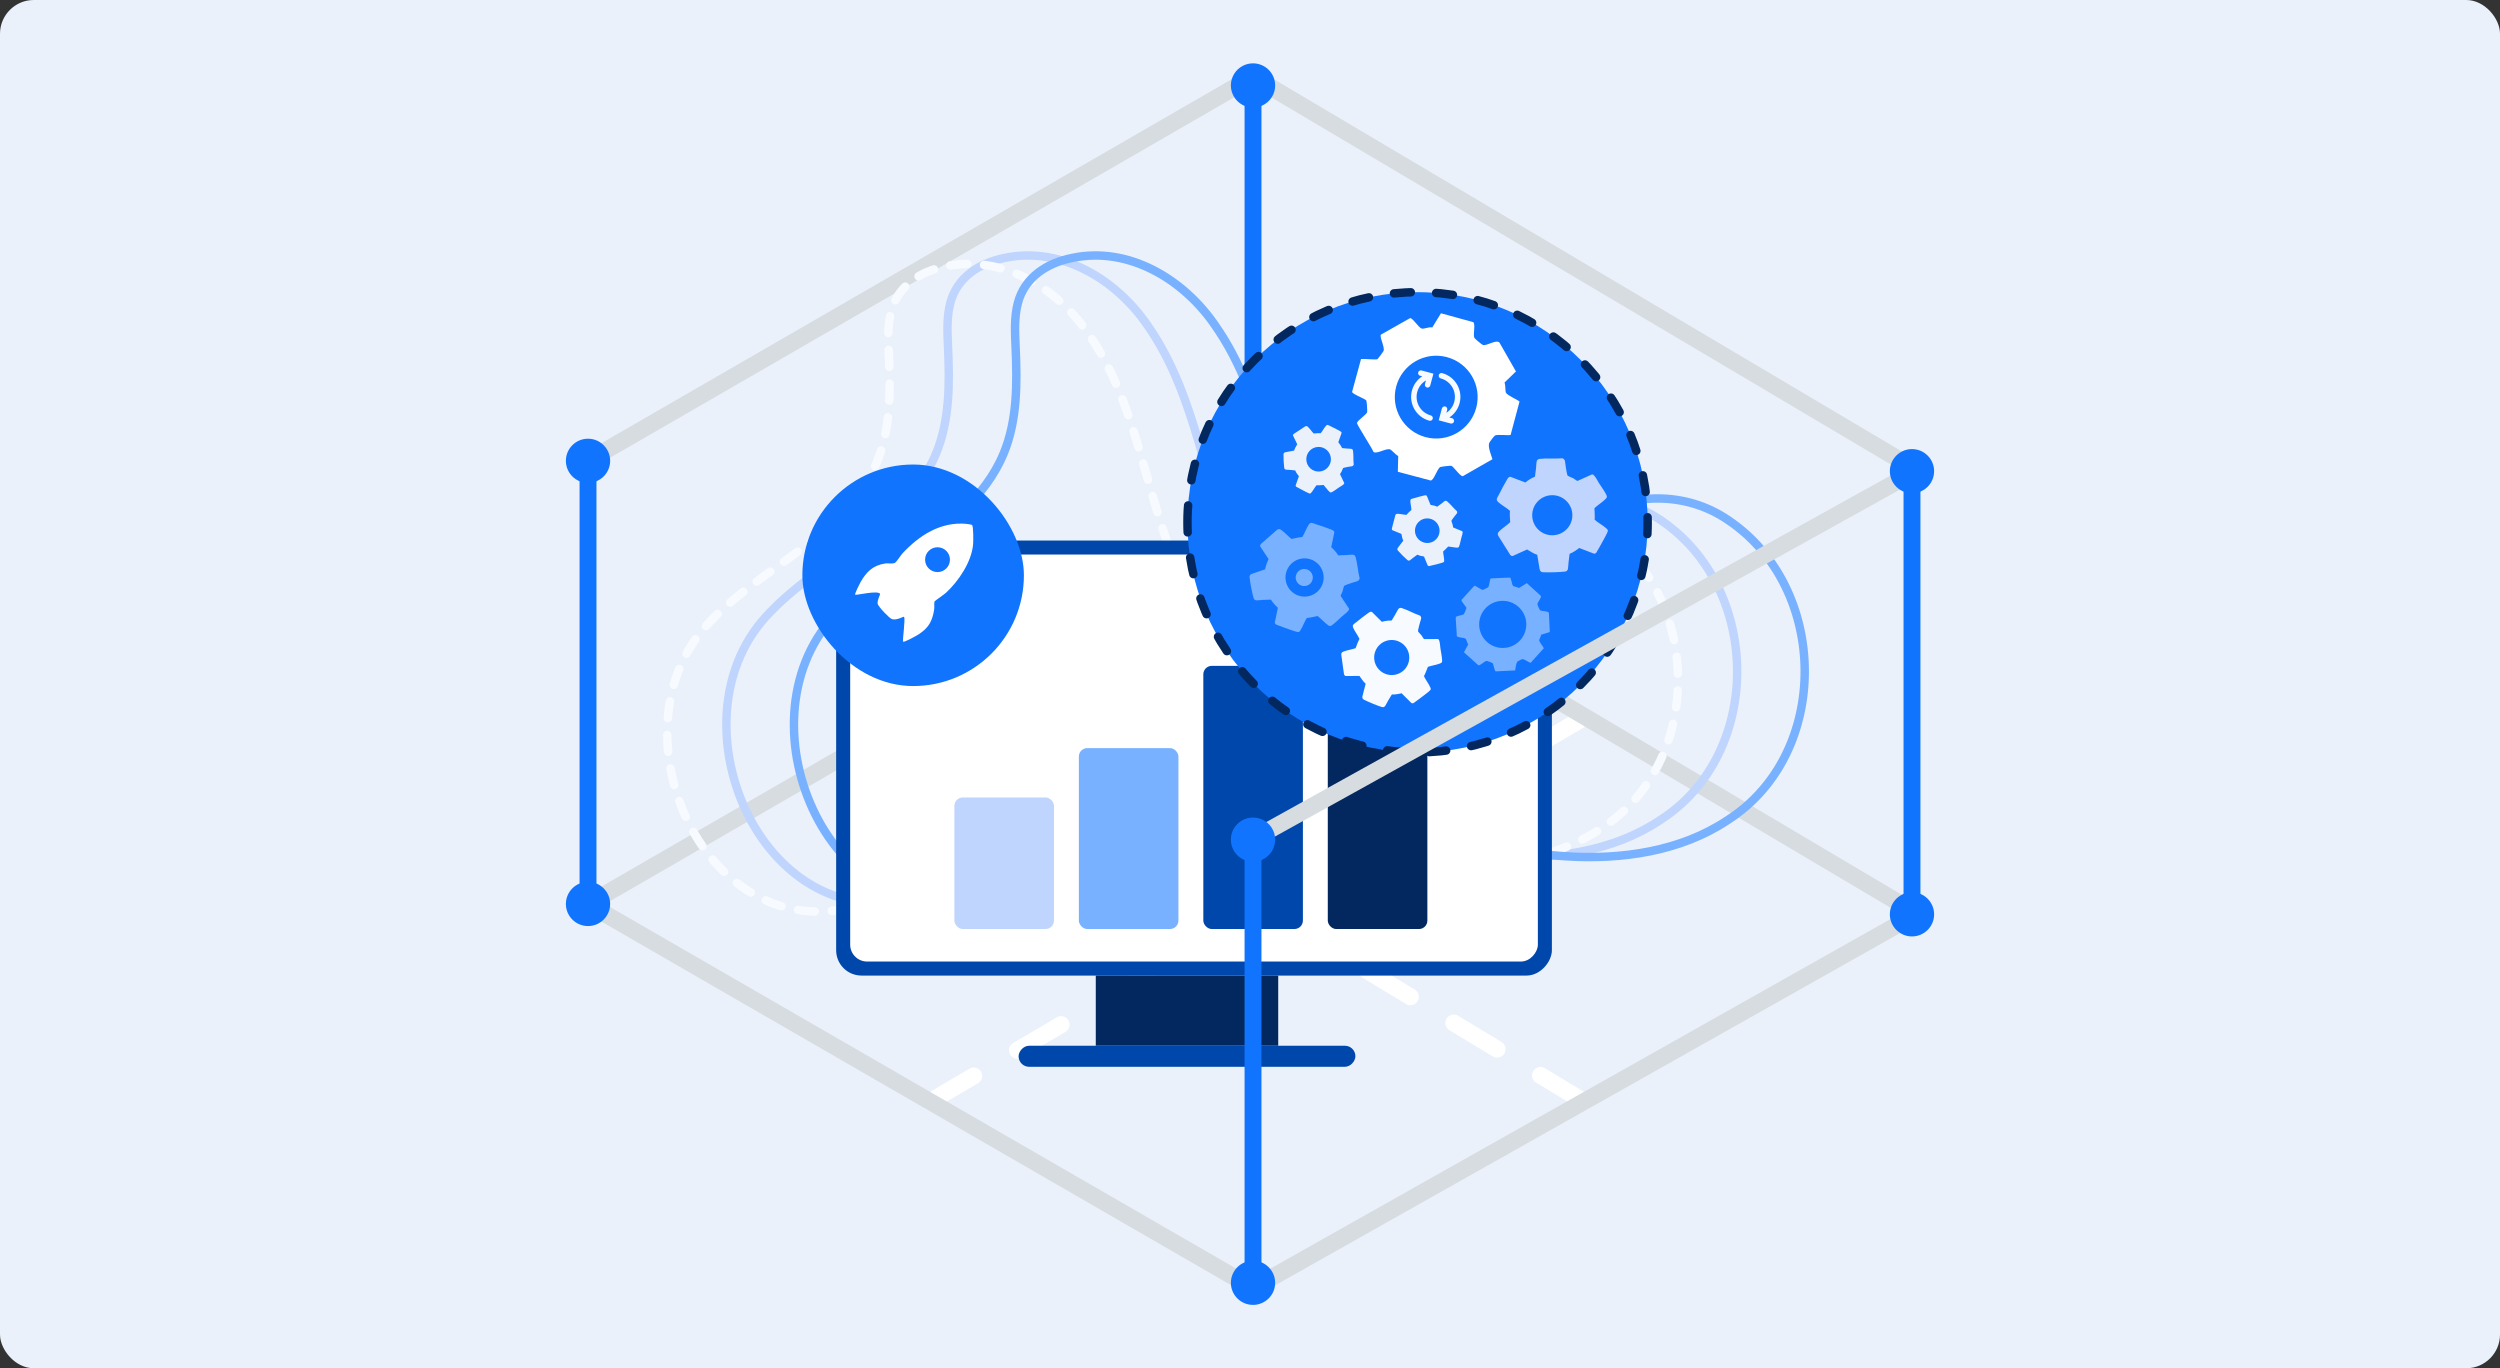
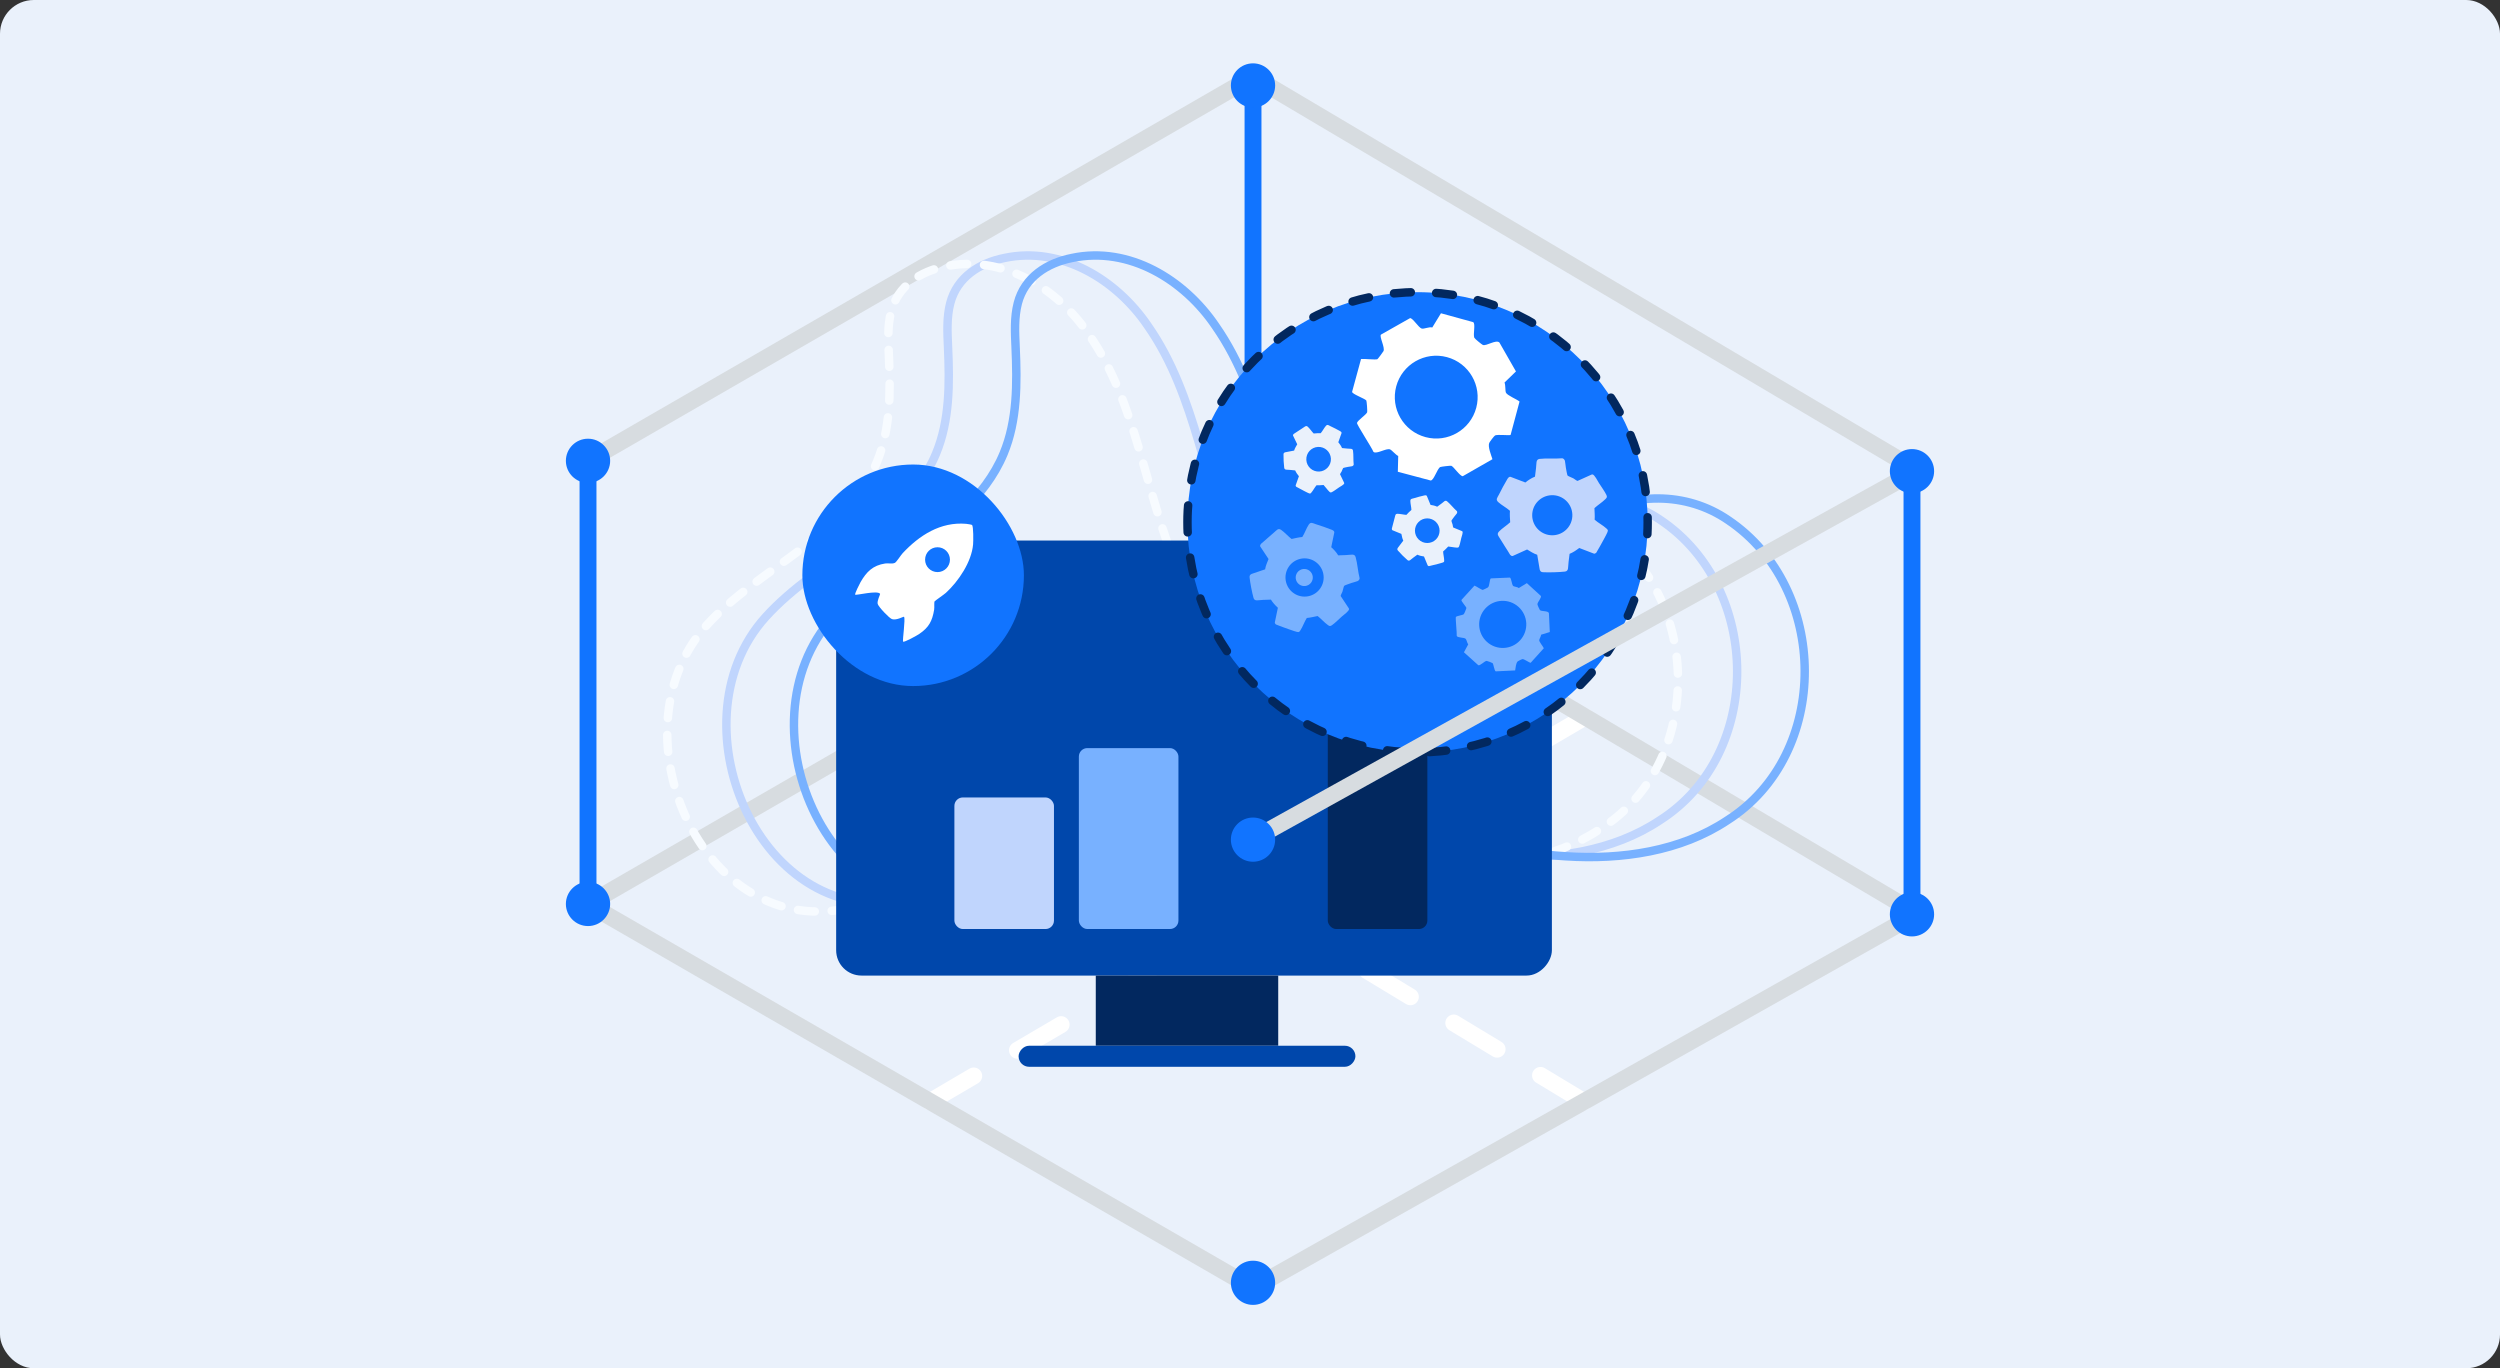
<svg xmlns="http://www.w3.org/2000/svg" width="296" height="162" viewBox="0 0 296 162" fill="none">
  <rect x="0" y="0" width="296" height="162" fill="#333333" stroke="none" />
  <rect width="296" height="162" rx="4" fill="#EAF1FB" />
  <path d="M110.118 130.43L187.679 84.882" stroke="white" stroke-width="2" stroke-miterlimit="10" stroke-linecap="round" stroke-dasharray="6 6" />
  <path d="M187.531 130.43L110.118 83.66" stroke="white" stroke-width="2" stroke-miterlimit="10" stroke-linecap="round" stroke-dasharray="6 6" />
  <path d="M148.357 152.51L226.994 108.184L148.357 61.573L69.621 107.042L148.357 152.51Z" stroke="#D7DCE0" stroke-width="2" stroke-miterlimit="10" />
  <path d="M226.994 55.689L148.357 9.079L69.621 54.547" stroke="#D7DCE0" stroke-width="2" stroke-miterlimit="10" />
  <path d="M69.621 54.43V107.158" stroke="#1174FF" stroke-width="2" stroke-miterlimit="10" />
  <path d="M67.308 54.559C67.308 53.282 68.341 52.25 69.621 52.25C70.901 52.25 71.934 53.282 71.934 54.559C71.934 55.837 70.901 56.868 69.621 56.868C68.341 56.868 67.308 55.837 67.308 54.559Z" fill="#1174FF" />
  <path d="M67 54.559C67 56.002 68.175 57.175 69.621 57.175C71.067 57.175 72.242 56.002 72.242 54.559C72.242 53.116 71.067 51.943 69.621 51.943C68.175 51.943 67 53.116 67 54.559C67 56.002 67 53.116 67 54.559ZM71.627 54.559C71.627 55.665 70.728 56.561 69.621 56.561C68.514 56.561 67.615 55.665 67.615 54.559C67.615 53.453 68.514 52.557 69.621 52.557C70.728 52.557 71.627 53.453 71.627 54.559C71.627 55.665 71.627 53.453 71.627 54.559Z" fill="#1174FF" />
  <path d="M67.308 107.029C67.308 108.307 68.341 109.339 69.621 109.339C70.901 109.339 71.934 108.307 71.934 107.029C71.934 105.752 70.901 104.72 69.621 104.72C68.341 104.72 67.308 105.752 67.308 107.029Z" fill="#1174FF" />
  <path d="M67 107.029C67 105.586 68.175 104.413 69.621 104.413C71.067 104.413 72.242 105.586 72.242 107.029C72.242 108.473 71.067 109.646 69.621 109.646C68.175 109.646 67 108.473 67 107.029C67 108.473 67 105.586 67 107.029ZM71.627 107.029C71.627 105.924 70.728 105.027 69.621 105.027C68.514 105.027 67.615 105.924 67.615 107.029C67.615 108.135 68.514 109.032 69.621 109.032C70.728 109.032 71.627 108.135 71.627 107.029C71.627 108.135 71.627 105.924 71.627 107.029Z" fill="#1174FF" />
  <path d="M148.357 9.988V62.716" stroke="#1174FF" stroke-width="2" stroke-miterlimit="10" />
  <path d="M146.043 10.117C146.043 8.839 147.077 7.807 148.357 7.807C149.637 7.807 150.67 8.839 150.67 10.117C150.67 11.394 149.637 12.426 148.357 12.426C147.077 12.426 146.043 11.394 146.043 10.117Z" fill="#1174FF" />
  <path d="M145.736 10.116C145.736 11.56 146.911 12.733 148.357 12.733C149.803 12.733 150.978 11.56 150.978 10.116C150.978 8.673 149.803 7.5 148.357 7.5C146.911 7.5 145.736 8.673 145.736 10.116C145.736 11.56 145.736 8.673 145.736 10.116ZM150.363 10.116C150.363 11.222 149.464 12.119 148.357 12.119C147.249 12.119 146.351 11.222 146.351 10.116C146.351 9.011 147.249 8.114 148.357 8.114C149.464 8.114 150.363 9.011 150.363 10.116C150.363 11.222 150.363 9.011 150.363 10.116Z" fill="#1174FF" />
  <path d="M146.043 62.587C146.043 63.864 147.077 64.896 148.357 64.896C149.637 64.896 150.67 63.864 150.67 62.587C150.67 61.309 149.637 60.277 148.357 60.277C147.077 60.277 146.043 61.309 146.043 62.587Z" fill="#1174FF" />
  <path d="M145.736 62.587C145.736 61.143 146.911 59.97 148.357 59.97C149.803 59.97 150.978 61.143 150.978 62.587C150.978 64.03 149.803 65.203 148.357 65.203C146.911 65.203 145.736 64.03 145.736 62.587C145.736 64.03 145.736 61.143 145.736 62.587ZM150.363 62.587C150.363 61.481 149.464 60.584 148.357 60.584C147.249 60.584 146.351 61.481 146.351 62.587C146.351 63.692 147.249 64.589 148.357 64.589C149.464 64.589 150.363 63.692 150.363 62.587C150.363 63.692 150.363 61.481 150.363 62.587Z" fill="#1174FF" />
  <path d="M105.891 60.6C107.959 58.6 109.731 56.346 110.826 53.708C112.462 49.776 112.436 45.381 112.248 41.13C112.171 39.375 112.07 37.592 112.511 35.892C113.308 32.825 115.978 31.129 118.936 30.542C125.672 29.113 132.22 33.115 135.926 38.611C141.739 46.942 142.588 57.646 146.618 66.825C156.251 88.085 168.31 67.679 179.961 61.287C185.158 58.291 191.612 58.133 196.641 61.597C208.577 69.634 208.852 89.297 196.508 97.134C190.98 100.814 183.969 101.814 177.395 101.385C164.399 100.643 152.1 94.125 139.108 95.493C134.646 95.912 130.269 97.189 125.921 98.982C120.387 101.221 114.623 104.52 108.94 106.145C90.553 111.754 79.1 85.814 90.644 73.059C93.803 69.569 97.85 67.021 101.615 64.19C103.092 63.077 104.553 61.89 105.888 60.6H105.891Z" stroke="#C0D5FD" stroke-miterlimit="10" />
  <path d="M98.888 61.599C100.956 59.599 102.728 57.345 103.823 54.707C105.459 50.776 105.433 46.38 105.245 42.129C105.168 40.374 105.067 38.591 105.508 36.891C106.305 33.824 108.975 32.128 111.933 31.541C118.669 30.112 125.217 34.114 128.923 39.61C134.736 47.941 135.585 58.645 139.615 67.823C149.248 89.084 161.307 68.678 172.958 62.286C178.155 59.29 184.609 59.132 189.638 62.596C201.574 70.633 201.849 90.296 189.505 98.133C183.977 101.813 176.966 102.813 170.392 102.384C157.396 101.642 145.097 95.124 132.105 96.492C127.644 96.911 123.266 98.188 118.918 99.981C113.384 102.22 107.62 105.519 101.937 107.144C83.55 112.753 72.097 86.813 83.641 74.058C86.8 70.568 90.847 68.02 94.612 65.189C96.089 64.076 97.55 62.889 98.885 61.599H98.888Z" stroke="#F7FBFF" stroke-miterlimit="10" stroke-linecap="round" stroke-dasharray="2 2" />
  <path d="M113.891 60.6C115.959 58.6 117.731 56.346 118.826 53.708C120.462 49.776 120.436 45.381 120.248 41.13C120.171 39.375 120.07 37.592 120.511 35.892C121.308 32.825 123.978 31.129 126.936 30.542C133.672 29.113 140.22 33.115 143.926 38.611C149.739 46.942 150.588 57.646 154.618 66.825C164.251 88.085 176.31 67.679 187.961 61.287C193.158 58.291 199.612 58.133 204.641 61.597C216.577 69.634 216.852 89.297 204.508 97.134C198.98 100.814 191.969 101.814 185.395 101.385C172.399 100.643 160.1 94.125 147.108 95.493C142.646 95.912 138.269 97.189 133.921 98.982C128.387 101.221 122.623 104.52 116.94 106.145C98.553 111.754 87.1 85.814 98.644 73.059C101.803 69.569 105.85 67.021 109.615 64.19C111.092 63.077 112.553 61.89 113.888 60.6H113.891Z" stroke="#78B1FF" stroke-miterlimit="10" />
  <rect width="84.744" height="51.511" rx="3" transform="matrix(-1 0 0 1 183.744 63.997)" fill="#0047AB" />
-   <rect width="81.421" height="48.188" rx="2" transform="matrix(-1 0 0 1 182.083 65.658)" fill="white" />
  <rect width="21.602" height="8.308" transform="matrix(-1 0 0 1 151.342 115.509)" fill="#02285F" />
  <rect width="39.88" height="2.492" rx="1.246" transform="matrix(-1 0 0 1 160.481 123.816)" fill="#0047AB" />
  <rect x="113" y="94.418" width="11.79" height="15.579" rx="1" fill="#C0D5FD" />
  <rect x="127.737" y="88.575" width="11.79" height="21.421" rx="1" fill="#78B1FF" />
  <rect x="142.473" y="78.838" width="11.79" height="31.157" rx="1" fill="#0047AB" />
  <rect x="157.21" y="72.998" width="11.79" height="36.999" rx="1" fill="#02285F" />
  <rect x="95" y="54.999" width="26.23" height="26.23" rx="13.115" fill="#1174FF" />
  <path d="M115.081 62.152C115.273 62.29 115.244 64.127 115.213 64.47C115.029 66.535 113.491 68.82 111.995 70.192C111.784 70.385 110.7 71.126 110.659 71.198C110.581 71.334 110.65 71.907 110.604 72.18C110.373 73.564 109.972 74.294 108.814 75.078C108.593 75.227 107.038 76.097 106.927 75.97C106.829 75.859 107.229 73.241 107.034 73.028C106.982 72.969 106.161 73.483 105.612 73.306C105.295 73.204 104 71.843 103.918 71.501C103.823 71.103 104.248 70.374 104.199 70.303C103.89 69.866 101.362 70.513 101.255 70.411C101.165 70.326 101.785 69.104 101.89 68.921C102.596 67.697 103.35 66.938 104.811 66.716C105.165 66.663 105.635 66.789 105.943 66.648C106.143 66.558 106.654 65.735 106.87 65.504C108.847 63.388 111.35 61.759 114.393 62.021C114.518 62.032 115.023 62.11 115.08 62.152H115.081ZM112.474 66.265C112.474 65.452 111.815 64.794 111.002 64.794C110.189 64.794 109.53 65.452 109.53 66.265C109.53 67.077 110.189 67.736 111.002 67.736C111.815 67.736 112.474 67.077 112.474 66.265Z" fill="white" />
  <circle cx="167.84" cy="61.839" r="27.245" transform="rotate(-180 167.84 61.839)" fill="#1174FF" stroke="#02285F" stroke-linecap="round" stroke-dasharray="2 3" />
  <path d="M182.789 76.749L181.227 78.479C181.146 78.497 180.48 78.045 180.283 78.033C180.217 78.029 179.761 78.249 179.698 78.305C179.486 78.493 179.445 79.085 179.393 79.379L177.089 79.489C176.916 79.389 176.843 78.648 176.723 78.513C176.69 78.475 176.074 78.246 176.017 78.248C175.779 78.258 175.229 78.856 175.033 78.763L173.329 77.231L173.836 76.296C173.717 76.144 173.637 75.749 173.547 75.647C173.367 75.445 172.574 75.541 172.477 75.289C172.51 75.002 172.307 73.134 172.377 73.047C172.481 72.918 173.154 72.842 173.304 72.728C173.366 72.68 173.63 72.031 173.624 71.989C173.598 71.826 172.955 71.153 173.038 71.029L174.58 69.336C174.784 69.409 175.419 69.841 175.557 69.849C175.591 69.85 176.128 69.584 176.17 69.551C176.384 69.389 176.353 68.535 176.524 68.482L178.779 68.385C178.949 68.484 178.99 69.183 179.146 69.36C179.255 69.482 179.668 69.474 179.821 69.629L180.779 69.042L182.439 70.559C182.549 70.738 182.058 71.272 182.03 71.53C182.022 71.606 182.272 72.17 182.321 72.227C182.488 72.419 183.28 72.289 183.39 72.587L183.496 74.833L182.468 75.149C182.458 75.341 182.254 75.653 182.244 75.795C182.23 76 182.695 76.526 182.786 76.748L182.789 76.749ZM179.995 75.799C181.028 74.655 180.937 72.89 179.793 71.857C178.649 70.825 176.884 70.914 175.851 72.058C174.819 73.202 174.91 74.967 176.054 76C177.198 77.033 178.963 76.943 179.995 75.799Z" fill="#78B1FF" />
  <path d="M179.915 47.54L178.855 51.496C178.744 51.589 177.34 51.413 177.022 51.553C176.916 51.6 176.379 52.309 176.324 52.446C176.143 52.91 176.552 53.869 176.706 54.37L173.19 56.384C172.838 56.366 172.132 55.265 171.838 55.151C171.754 55.117 170.609 55.251 170.52 55.3C170.156 55.507 169.774 56.882 169.393 56.892L165.503 55.857L165.549 53.99C165.24 53.847 164.799 53.294 164.576 53.206C164.134 53.034 162.971 53.819 162.617 53.502C162.439 53.026 160.628 50.267 160.669 50.074C160.728 49.79 161.719 49.132 161.862 48.833C161.922 48.71 161.816 47.482 161.773 47.422C161.602 47.187 160.057 46.649 160.089 46.389L161.147 42.507C161.524 42.458 162.862 42.626 163.085 42.528C163.139 42.504 163.767 41.657 163.806 41.573C164.011 41.148 163.28 39.837 163.506 39.617L166.956 37.664C167.301 37.681 167.924 38.743 168.308 38.894C168.577 38.998 169.217 38.656 169.58 38.776L170.609 37.091L174.419 38.138C174.734 38.33 174.393 39.557 174.555 39.984C174.603 40.108 175.446 40.791 175.567 40.841C175.983 41.007 177.118 40.172 177.528 40.549L179.489 43.978L178.134 45.294C178.272 45.604 178.202 46.254 178.3 46.484C178.443 46.816 179.59 47.267 179.91 47.541L179.915 47.54ZM174.786 48.288C175.487 45.673 173.934 42.985 171.318 42.284C168.703 41.583 166.013 43.135 165.312 45.75C164.612 48.365 166.165 51.053 168.781 51.754C171.396 52.455 174.086 50.903 174.786 48.288Z" fill="white" />
-   <path fill-rule="evenodd" clip-rule="evenodd" d="M170.581 44.802C171.791 45.126 172.51 46.371 172.185 47.581C172.037 48.135 171.696 48.586 171.253 48.881L171.349 48.524C171.395 48.351 171.292 48.173 171.119 48.127C170.946 48.081 170.769 48.183 170.722 48.356L170.345 49.765L171.754 50.142C171.927 50.189 172.104 50.086 172.151 49.913C172.197 49.74 172.095 49.563 171.922 49.516L171.599 49.43C172.174 49.051 172.619 48.467 172.812 47.749C173.229 46.193 172.305 44.593 170.749 44.176C170.576 44.13 170.398 44.232 170.352 44.405C170.306 44.578 170.408 44.756 170.581 44.802ZM168.714 45.482L168.831 45.045C168.341 45.338 167.961 45.813 167.802 46.407C167.478 47.617 168.196 48.861 169.407 49.185C169.579 49.232 169.682 49.41 169.636 49.582C169.589 49.755 169.412 49.858 169.239 49.812C167.682 49.395 166.759 47.795 167.176 46.239C167.369 45.519 167.814 44.935 168.391 44.556L168.141 44.489C167.968 44.443 167.865 44.265 167.912 44.092C167.958 43.919 168.136 43.817 168.309 43.863L169.718 44.24L169.34 45.649C169.294 45.822 169.116 45.925 168.943 45.879C168.77 45.832 168.668 45.654 168.714 45.482Z" fill="#F7FBFF" />
  <path d="M158.878 72.993C158.524 73.305 158.073 73.767 157.698 74.028C157.473 74.185 157.387 74.126 157.184 73.978C156.782 73.682 156.406 73.25 156.008 72.938C155.582 73.015 155.166 73.134 154.727 73.167C154.441 73.61 154.254 74.194 153.968 74.628C153.906 74.723 153.855 74.819 153.73 74.84C153.594 74.863 152.837 74.585 152.645 74.52C152.116 74.342 151.586 74.137 151.065 73.936C151.008 73.868 150.93 73.8 150.937 73.705L151.301 71.958C150.988 71.673 150.695 71.358 150.476 70.994C150.166 71.011 149.854 71.016 149.543 71.028C149.315 71.037 149.045 71.08 148.82 71.082C148.611 71.085 148.475 70.997 148.417 70.795C148.247 70.204 148.01 68.965 147.95 68.353C147.93 68.146 148.008 68.043 148.193 67.951L149.791 67.409C149.849 66.979 150.045 66.582 150.196 66.188L149.206 64.693C149.171 64.59 149.237 64.481 149.294 64.397C149.841 63.951 150.346 63.45 150.891 63.003C151.181 62.766 151.334 62.491 151.695 62.743C152.114 63.035 152.511 63.5 152.922 63.815C153.345 63.721 153.759 63.619 154.193 63.581C154.479 63.139 154.666 62.553 154.952 62.12C155.194 61.753 155.438 61.952 155.795 62.065C156.374 62.25 157.096 62.486 157.653 62.714C157.801 62.775 157.99 62.853 157.982 63.044L157.619 64.79C157.936 65.07 158.223 65.391 158.444 65.754C158.754 65.737 159.066 65.732 159.377 65.72C159.605 65.711 159.875 65.668 160.1 65.666C160.309 65.663 160.445 65.751 160.503 65.953C160.727 66.733 160.772 67.664 160.979 68.46C160.986 68.597 160.855 68.755 160.736 68.803C160.529 68.888 160.226 68.948 160.009 69.026C159.869 69.076 159.192 69.301 159.146 69.365C159.093 69.439 158.99 69.927 158.941 70.063C158.88 70.238 158.763 70.381 158.732 70.564L159.7 72.028C159.717 72.055 159.724 72.085 159.726 72.117C159.739 72.35 159.065 72.826 158.877 72.992L158.878 72.993ZM154.886 70.598C156.112 70.363 156.916 69.178 156.681 67.949C156.446 66.721 155.262 65.916 154.036 66.15C152.81 66.385 152.006 67.57 152.241 68.799C152.476 70.027 153.66 70.832 154.886 70.598Z" fill="#78B1FF" />
  <circle cx="154.423" cy="68.377" r="1.013" transform="rotate(60.304 154.423 68.377)" fill="#78B1FF" />
  <path d="M189.319 57.198C189.584 57.617 189.987 58.162 190.195 58.594C190.319 58.854 190.244 58.934 190.057 59.119C189.683 59.487 189.171 59.803 188.782 60.164C188.79 60.619 188.843 61.07 188.804 61.531C189.215 61.902 189.789 62.193 190.192 62.562C190.28 62.642 190.37 62.712 190.372 62.845C190.373 62.99 189.958 63.728 189.858 63.916C189.585 64.434 189.283 64.95 188.987 65.457C188.908 65.504 188.824 65.573 188.726 65.55L186.976 64.88C186.629 65.157 186.253 65.408 185.839 65.574C185.804 65.898 185.757 66.223 185.718 66.547C185.688 66.784 185.688 67.072 185.652 67.306C185.62 67.522 185.506 67.649 185.288 67.675C184.646 67.753 183.322 67.791 182.677 67.75C182.459 67.737 182.365 67.638 182.301 67.431L182.007 65.684C181.571 65.551 181.192 65.281 180.809 65.058L179.093 65.834C178.981 65.853 178.878 65.767 178.801 65.693C178.43 65.052 177.995 64.444 177.623 63.804C177.426 63.463 177.167 63.259 177.488 62.927C177.862 62.541 178.41 62.208 178.805 61.835C178.779 61.38 178.743 60.934 178.776 60.477C178.366 60.106 177.79 59.815 177.388 59.446C177.048 59.133 177.295 58.914 177.473 58.562C177.761 57.993 178.127 57.284 178.457 56.745C178.545 56.601 178.658 56.419 178.854 56.459L180.604 57.128C180.947 56.846 181.328 56.602 181.741 56.434C181.776 56.11 181.823 55.785 181.862 55.461C181.892 55.224 181.892 54.936 181.927 54.702C181.96 54.486 182.074 54.359 182.292 54.333C183.139 54.231 184.112 54.34 184.972 54.26C185.115 54.275 185.257 54.438 185.287 54.569C185.34 54.798 185.352 55.122 185.396 55.36C185.425 55.514 185.545 56.253 185.603 56.312C185.67 56.379 186.159 56.568 186.292 56.641C186.464 56.734 186.593 56.88 186.777 56.942L188.457 56.184C188.488 56.17 188.52 56.168 188.553 56.172C188.798 56.197 189.177 56.976 189.319 57.199L189.319 57.198ZM186.167 60.935C186.129 59.625 185.035 58.593 183.722 58.63C182.409 58.668 181.376 59.761 181.413 61.071C181.451 62.382 182.545 63.414 183.858 63.376C185.171 63.338 186.205 62.245 186.167 60.935Z" fill="#C0D5FD" />
-   <path d="M170.547 76.776C170.61 77.205 170.738 77.784 170.75 78.202C170.758 78.454 170.669 78.491 170.454 78.572C170.025 78.733 169.503 78.804 169.064 78.954C168.91 79.32 168.792 79.699 168.597 80.053C168.793 80.496 169.148 80.932 169.339 81.37C169.38 81.465 169.428 81.553 169.382 81.66C169.331 81.776 168.737 82.218 168.591 82.333C168.188 82.649 167.765 82.954 167.348 83.254C167.268 83.263 167.176 83.289 167.107 83.236L165.946 82.079C165.571 82.176 165.182 82.243 164.792 82.229C164.649 82.475 164.496 82.718 164.349 82.963C164.242 83.142 164.139 83.372 164.028 83.546C163.925 83.707 163.789 83.768 163.605 83.711C163.065 83.545 161.994 83.105 161.494 82.844C161.325 82.755 161.285 82.643 161.306 82.455L161.693 80.955C161.392 80.694 161.185 80.344 160.958 80.03L159.312 80.04C159.216 80.015 159.164 79.91 159.129 79.824C159.06 79.18 158.929 78.54 158.86 77.897C158.823 77.554 158.689 77.299 159.063 77.148C159.499 76.973 160.055 76.902 160.503 76.744C160.644 76.371 160.773 76.002 160.962 75.649C160.766 75.207 160.41 74.77 160.22 74.332C160.06 73.962 160.335 73.874 160.602 73.657C161.034 73.305 161.579 72.868 162.034 72.555C162.155 72.472 162.31 72.366 162.452 72.468L163.612 73.624C163.986 73.52 164.377 73.461 164.766 73.474C164.91 73.227 165.062 72.985 165.209 72.74C165.317 72.561 165.42 72.331 165.531 72.157C165.634 71.996 165.77 71.935 165.953 71.991C166.666 72.211 167.404 72.644 168.12 72.885C168.228 72.948 168.284 73.129 168.261 73.244C168.222 73.446 168.116 73.709 168.067 73.915C168.035 74.048 167.868 74.681 167.894 74.748C167.924 74.826 168.247 75.15 168.328 75.256C168.432 75.391 168.483 75.553 168.608 75.669L170.219 75.66C170.249 75.66 170.275 75.67 170.3 75.684C170.487 75.791 170.513 76.548 170.547 76.777L170.547 76.776ZM166.702 78.641C167.138 77.581 166.63 76.368 165.568 75.931C164.507 75.495 163.293 76.001 162.857 77.061C162.422 78.12 162.929 79.333 163.991 79.77C165.053 80.206 166.267 79.701 166.702 78.641Z" fill="#F7FBFF" />
  <path d="M173.017 63.698C172.942 63.993 172.868 64.403 172.763 64.677C172.699 64.843 172.632 64.843 172.47 64.837C172.149 64.825 171.792 64.73 171.467 64.708C171.267 64.904 171.088 65.118 170.866 65.294C170.874 65.634 170.986 66.013 170.991 66.348C170.992 66.421 170.999 66.491 170.94 66.547C170.876 66.609 170.372 66.735 170.246 66.77C169.899 66.866 169.542 66.949 169.191 67.03C169.137 67.015 169.071 67.007 169.04 66.953L168.601 65.89C168.332 65.851 168.061 65.79 167.813 65.675C167.653 65.796 167.489 65.912 167.327 66.031C167.209 66.118 167.08 66.239 166.961 66.321C166.851 66.398 166.746 66.401 166.642 66.314C166.338 66.06 165.763 65.486 165.509 65.181C165.423 65.078 165.428 64.995 165.493 64.878L166.149 64.011C166.024 63.76 165.985 63.478 165.923 63.213L164.854 62.774C164.798 62.732 164.793 62.65 164.794 62.584C164.923 62.148 165.011 61.698 165.14 61.263C165.209 61.031 165.191 60.829 165.475 60.833C165.804 60.837 166.184 60.941 166.517 60.96C166.709 60.757 166.893 60.553 167.111 60.375C167.103 60.036 166.991 59.656 166.986 59.321C166.983 59.038 167.184 59.056 167.416 58.987C167.792 58.875 168.262 58.74 168.642 58.66C168.743 58.639 168.872 58.612 168.937 58.717L169.376 59.779C169.646 59.814 169.915 59.881 170.164 59.995C170.324 59.874 170.488 59.758 170.65 59.639C170.768 59.552 170.897 59.431 171.016 59.348C171.126 59.271 171.231 59.269 171.334 59.355C171.737 59.69 172.098 60.17 172.496 60.52C172.55 60.59 172.537 60.722 172.491 60.791C172.411 60.911 172.271 61.053 172.184 61.173C172.127 61.251 171.848 61.616 171.846 61.667C171.845 61.725 171.966 62.023 171.99 62.113C172.021 62.229 172.01 62.347 172.06 62.456L173.106 62.886C173.125 62.894 173.14 62.908 173.152 62.924C173.244 63.044 173.056 63.541 173.016 63.699L173.017 63.698ZM170.021 63.866C170.59 63.297 170.589 62.374 170.019 61.804C169.449 61.234 168.526 61.233 167.957 61.802C167.388 62.371 167.389 63.295 167.959 63.865C168.529 64.435 169.452 64.435 170.021 63.866Z" fill="#EAF1FB" />
  <path d="M158.539 57.711C158.286 57.88 157.957 58.135 157.695 58.268C157.537 58.349 157.487 58.304 157.371 58.191C157.14 57.968 156.938 57.658 156.711 57.424C156.432 57.436 156.156 57.475 155.873 57.458C155.651 57.716 155.481 58.072 155.26 58.325C155.212 58.38 155.171 58.436 155.089 58.439C155 58.442 154.541 58.198 154.424 58.139C154.103 57.979 153.782 57.802 153.467 57.627C153.436 57.579 153.393 57.529 153.405 57.469L153.791 56.385C153.616 56.176 153.457 55.949 153.349 55.697C153.149 55.681 152.949 55.657 152.75 55.637C152.604 55.623 152.427 55.626 152.283 55.608C152.15 55.591 152.071 55.523 152.051 55.39C151.995 54.997 151.952 54.185 151.967 53.789C151.973 53.655 152.032 53.596 152.158 53.553L153.226 53.347C153.301 53.078 153.461 52.842 153.592 52.604L153.091 51.562C153.078 51.493 153.129 51.429 153.173 51.381C153.561 51.144 153.928 50.868 154.315 50.631C154.521 50.504 154.643 50.343 154.851 50.535C155.094 50.758 155.306 51.09 155.541 51.327C155.819 51.304 156.093 51.276 156.373 51.289C156.595 51.032 156.765 50.675 156.986 50.423C157.173 50.21 157.311 50.358 157.529 50.462C157.883 50.63 158.323 50.845 158.659 51.039C158.748 51.091 158.862 51.158 158.84 51.279L158.455 52.362C158.633 52.569 158.788 52.799 158.897 53.05C159.097 53.067 159.297 53.09 159.496 53.11C159.642 53.125 159.819 53.121 159.963 53.139C160.096 53.156 160.175 53.224 160.195 53.358C160.27 53.876 160.216 54.474 160.279 55.001C160.271 55.089 160.173 55.178 160.094 55.199C159.954 55.235 159.755 55.246 159.61 55.277C159.515 55.297 159.064 55.381 159.028 55.418C158.988 55.46 158.879 55.763 158.837 55.845C158.782 55.952 158.695 56.033 158.659 56.147L159.149 57.167C159.157 57.186 159.159 57.206 159.157 57.226C159.146 57.377 158.673 57.621 158.538 57.711L158.539 57.711ZM156.2 55.831C157.003 55.789 157.621 55.102 157.579 54.297C157.536 53.492 156.851 52.874 156.047 52.916C155.244 52.958 154.626 53.645 154.669 54.45C154.711 55.255 155.396 55.873 156.2 55.831Z" fill="#EAF1FB" />
  <path d="M226.994 55.69L148.357 99.346" stroke="#D7DCE0" stroke-width="2" stroke-miterlimit="10" />
  <path d="M226.379 55.659V108.387" stroke="#1174FF" stroke-width="2" stroke-miterlimit="10" />
  <path d="M224.066 55.788C224.066 54.51 225.099 53.478 226.379 53.478C227.659 53.478 228.692 54.51 228.692 55.788C228.692 57.065 227.659 58.097 226.379 58.097C225.099 58.097 224.066 57.065 224.066 55.788Z" fill="#1174FF" />
  <path d="M223.758 55.788C223.758 57.231 224.933 58.404 226.379 58.404C227.825 58.404 229 57.231 229 55.788C229 54.344 227.825 53.171 226.379 53.171C224.933 53.171 223.758 54.344 223.758 55.788C223.758 57.231 223.758 54.344 223.758 55.788ZM228.385 55.788C228.385 56.893 227.486 57.79 226.379 57.79C225.271 57.79 224.373 56.893 224.373 55.788C224.373 54.682 225.271 53.786 226.379 53.786C227.486 53.786 228.385 54.682 228.385 55.788C228.385 56.893 228.385 54.682 228.385 55.788Z" fill="#1174FF" />
  <path d="M224.066 108.258C224.066 109.536 225.099 110.567 226.379 110.567C227.659 110.567 228.692 109.536 228.692 108.258C228.692 106.981 227.659 105.949 226.379 105.949C225.099 105.949 224.066 106.981 224.066 108.258Z" fill="#1174FF" />
  <path d="M223.758 108.258C223.758 106.815 224.933 105.642 226.379 105.642C227.825 105.642 229 106.815 229 108.258C229 109.701 227.825 110.874 226.379 110.874C224.933 110.874 223.758 109.701 223.758 108.258C223.758 109.701 223.758 106.815 223.758 108.258ZM228.385 108.258C228.385 107.153 227.486 106.256 226.379 106.256C225.271 106.256 224.373 107.153 224.373 108.258C224.373 109.364 225.271 110.26 226.379 110.26C227.486 110.26 228.385 109.364 228.385 108.258C228.385 109.364 228.385 107.153 228.385 108.258Z" fill="#1174FF" />
-   <path d="M148.357 99.284V152.013" stroke="#1174FF" stroke-width="2" stroke-miterlimit="10" />
  <path d="M146.043 99.413C146.043 98.136 147.077 97.104 148.357 97.104C149.637 97.104 150.67 98.136 150.67 99.413C150.67 100.691 149.637 101.723 148.357 101.723C147.077 101.723 146.043 100.691 146.043 99.413Z" fill="#1174FF" />
  <path d="M145.736 99.413C145.736 100.857 146.911 102.03 148.357 102.03C149.803 102.03 150.978 100.857 150.978 99.413C150.978 97.97 149.803 96.797 148.357 96.797C146.911 96.797 145.736 97.97 145.736 99.413C145.736 100.857 145.736 97.97 145.736 99.413ZM150.363 99.413C150.363 100.519 149.464 101.416 148.357 101.416C147.249 101.416 146.351 100.519 146.351 99.413C146.351 98.308 147.249 97.411 148.357 97.411C149.464 97.411 150.363 98.308 150.363 99.413C150.363 100.519 150.363 98.308 150.363 99.413Z" fill="#1174FF" />
  <path d="M146.043 151.884C146.043 153.161 147.077 154.193 148.357 154.193C149.637 154.193 150.67 153.161 150.67 151.884C150.67 150.606 149.637 149.574 148.357 149.574C147.077 149.574 146.043 150.606 146.043 151.884Z" fill="#1174FF" />
  <path d="M145.736 151.884C145.736 150.44 146.911 149.267 148.357 149.267C149.803 149.267 150.978 150.44 150.978 151.884C150.978 153.327 149.803 154.5 148.357 154.5C146.911 154.5 145.736 153.327 145.736 151.884C145.736 153.327 145.736 150.44 145.736 151.884ZM150.363 151.884C150.363 150.778 149.464 149.881 148.357 149.881C147.249 149.881 146.351 150.778 146.351 151.884C146.351 152.989 147.249 153.886 148.357 153.886C149.464 153.886 150.363 152.989 150.363 151.884C150.363 152.989 150.363 150.778 150.363 151.884Z" fill="#1174FF" />
</svg>